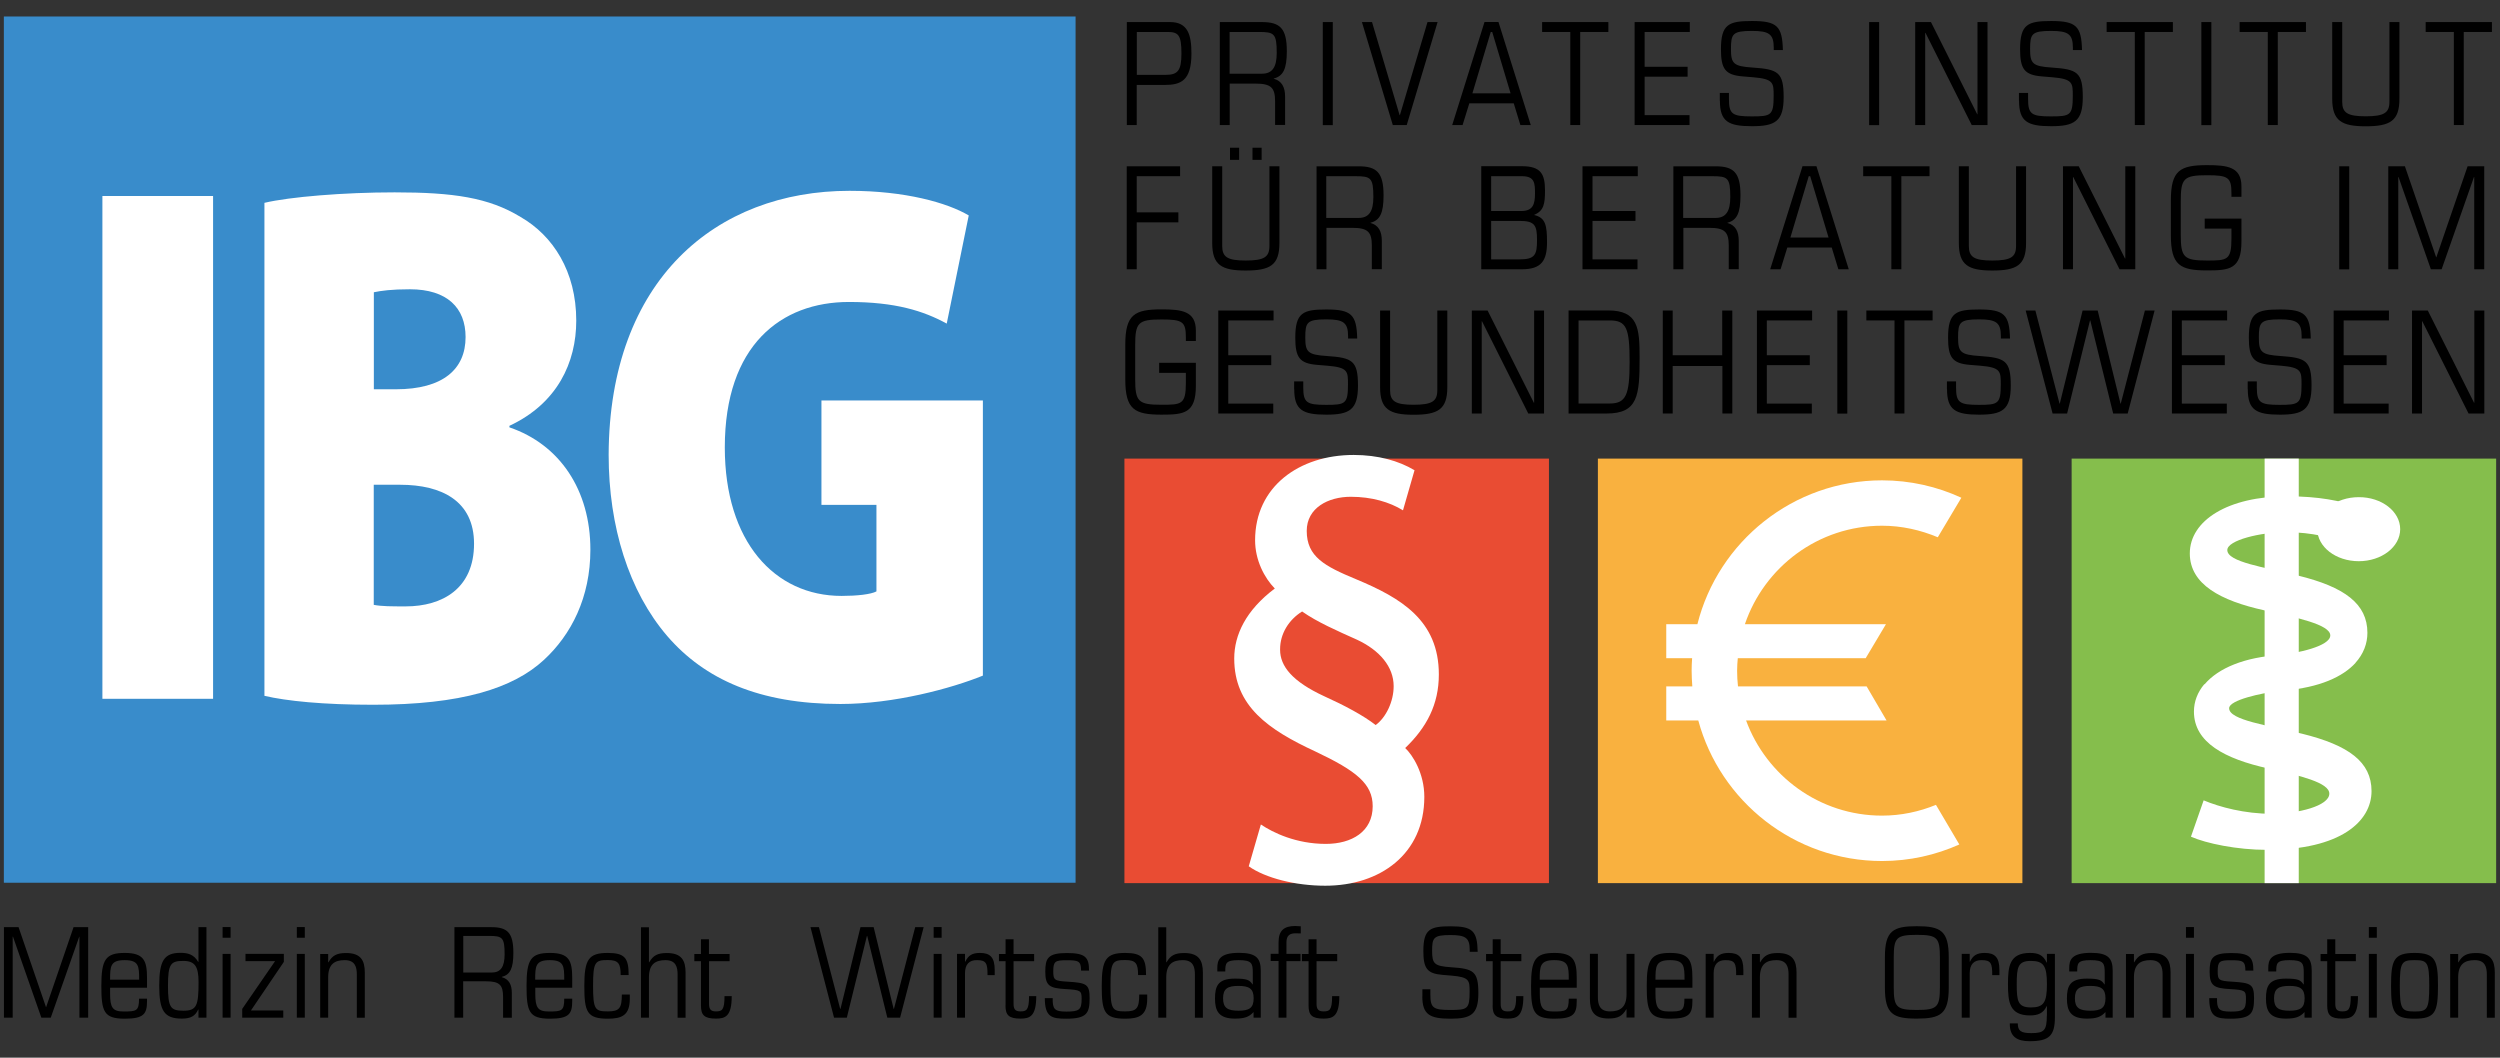
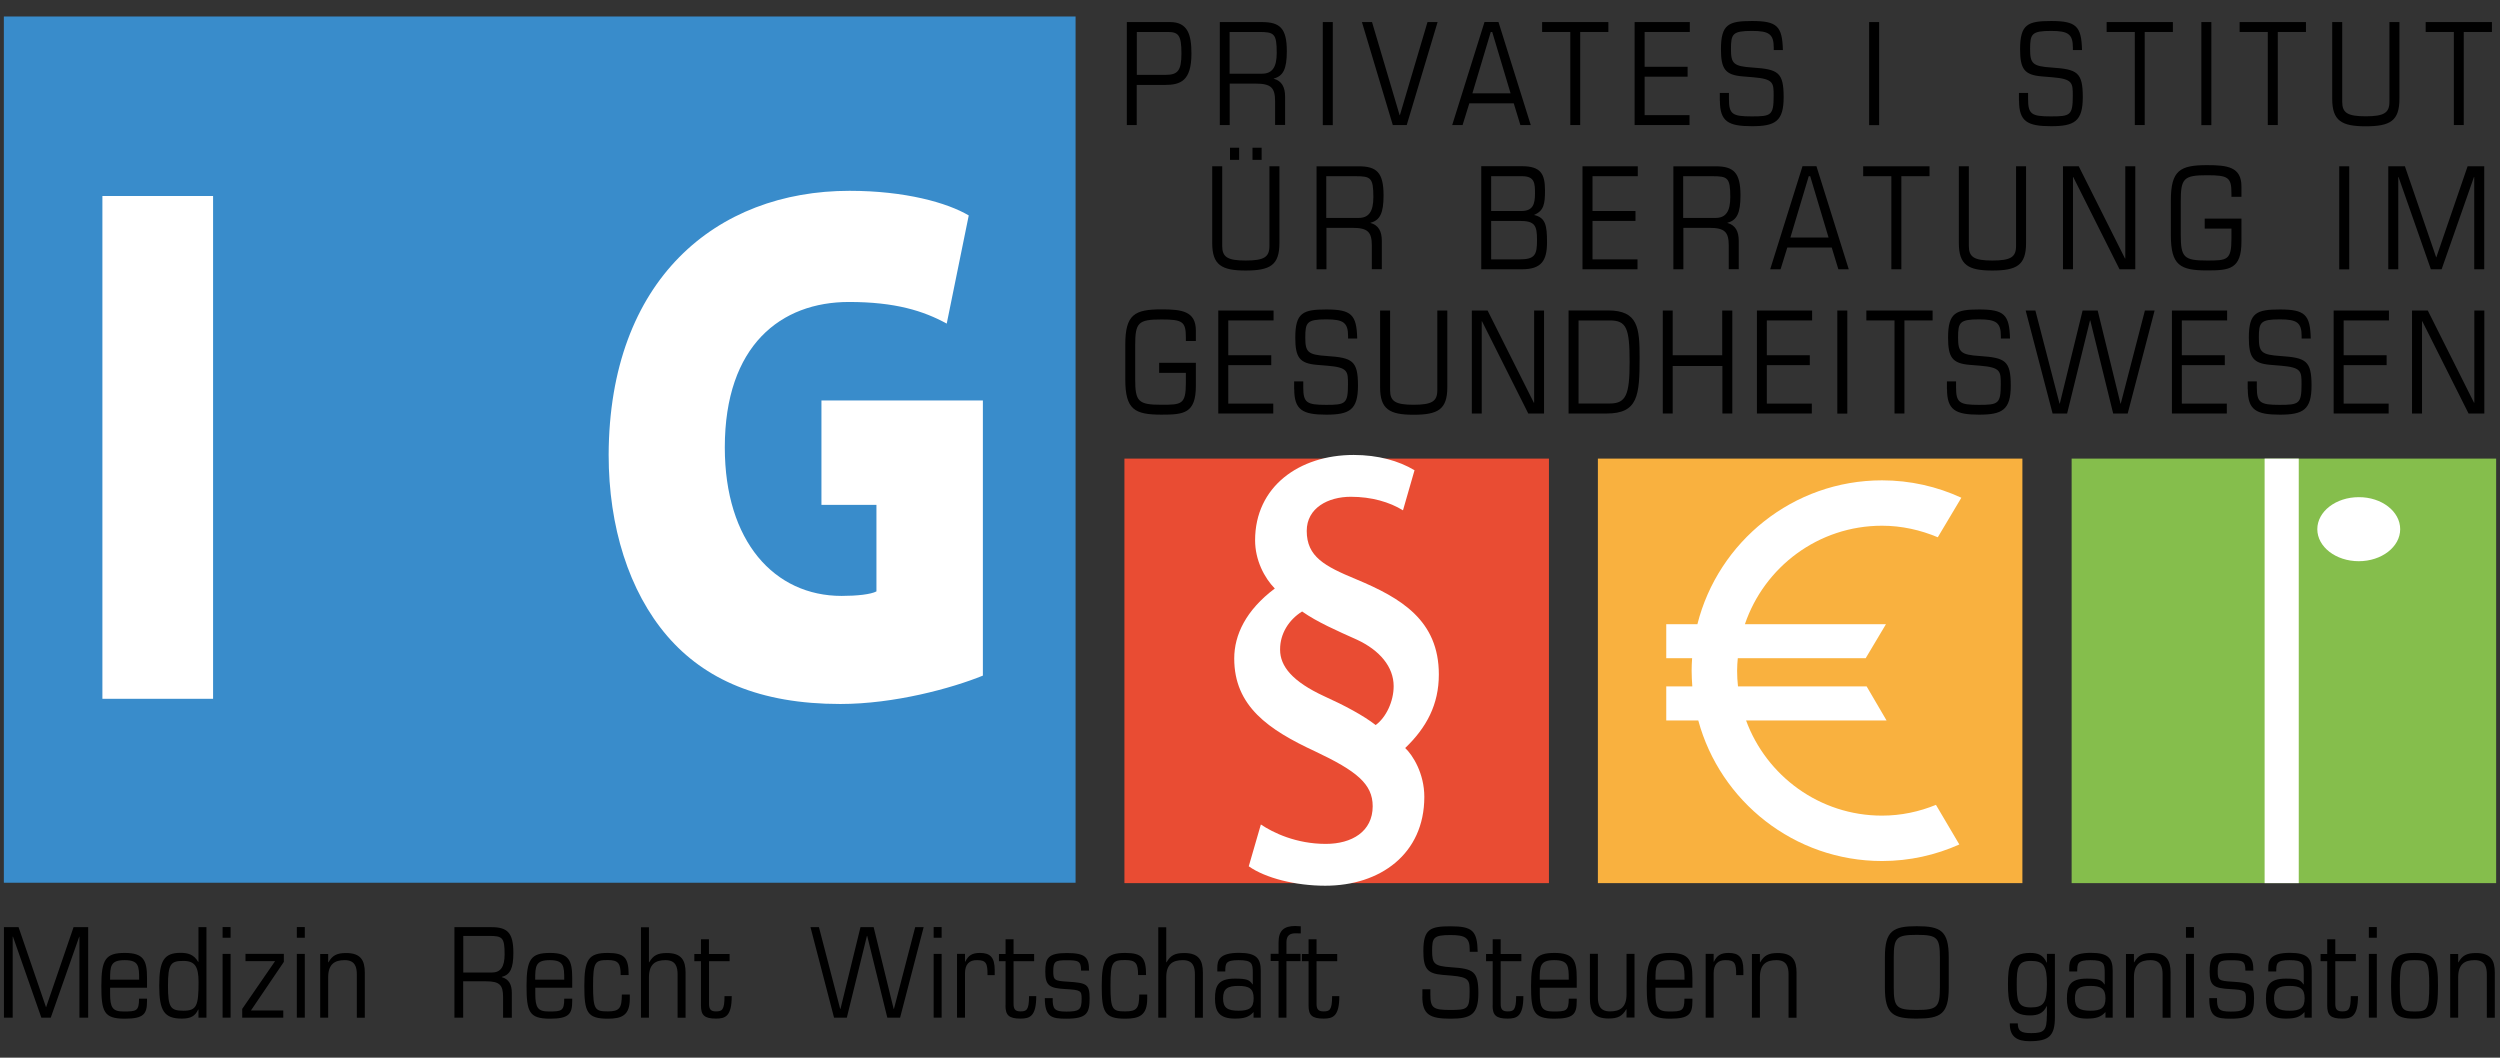
<svg xmlns="http://www.w3.org/2000/svg" xmlns:xlink="http://www.w3.org/1999/xlink" width="260" height="110">
  <rect width="100%" height="100%" fill="#333333" stroke="none" />
  <style type="text/css">.st0{fill:#F9B13F;}
	.st1{fill:#85BE4C;}
	.st2{clip-path:url(#SVGID_2_);fill:#FFFFFF;}
	.st3{fill:#FFFFFF;}
	.st4{clip-path:url(#SVGID_4_);fill:#FFFFFF;}
	.st5{fill:#398CCB;}
	.st6{clip-path:url(#SVGID_6_);fill:#FFFFFF;}
	.st7{fill:#E94C33;}
	.st8{clip-path:url(#SVGID_8_);fill:#FFFFFF;}</style>
  <g>
    <g id="svg_107">
      <rect id="svg_1" height="44.15" width="44.15" class="st0" y="47.695" x="166.18" />
      <rect id="svg_2" height="44.15" width="44.15" class="st1" y="47.695" x="215.45" />
      <g id="svg_3">
        <defs transform="translate(0,-0) translate(0,0.715) translate(-0.6,0) translate(0,1) translate(1,0) translate(0,-17.35) translate(-12.13,0) translate(12.13,0) translate(-12.13,0) translate(0.76,0) ">
-           <rect height="141.73" width="283.46" id="SVGID_1_" />
-         </defs>
+           </defs>
        <clipPath transform="translate(0,-0) translate(0,0.715) translate(-0.6,0) translate(0,1) translate(1,0) translate(0,-17.35) translate(-12.13,0) translate(12.13,0) translate(-12.13,0) translate(0.76,0) " id="SVGID_2_">
          <use id="svg_4" xlink:href="#SVGID_1_" />
        </clipPath>
        <path id="svg_5" d="m244.96,68.945c0.85,-0.94 1.25,-2.02 1.25,-3.13c0,-3.02 -2.37,-4.77 -7.23,-5.96c-3.5,-0.87 -7.34,-1.4 -7.34,-2.65c0,-1.02 3.46,-1.86 6.1,-1.86c2.82,0 4.89,0.64 5.99,1.02l1.43,-3.67c-1.73,-0.61 -3.99,-1.08 -7.3,-1.08c-6.17,0 -10.12,2.53 -10.12,5.94c0,3.23 3.24,4.92 7.71,5.91c3.35,0.75 6.9,1.48 6.9,2.62c0,1.12 -3.44,1.88 -5.55,2.05l0.31,-0.01c-3.66,0.21 -6.41,1.36 -7.83,3.04c-0.01,0 -0.02,0 -0.03,-0.01c-0.7,0.83 -1.08,1.8 -1.08,2.85c0,3.23 3.24,4.92 7.71,5.91c3.35,0.75 6.37,1.48 6.37,2.62c0,1.28 -3.25,2.1 -5.99,2.1c-2.82,0 -5.42,-0.7 -7.08,-1.4l-1.32,3.78c1.58,0.7 4.78,1.37 7.9,1.37c7.68,0 10.88,-2.97 10.88,-6.11c0,-3.03 -2.37,-4.77 -7.23,-5.97c-3.5,-0.87 -7.58,-1.4 -7.58,-2.65c0,-0.85 3.34,-1.57 5.15,-1.79c0.04,0 0.09,0 0.13,-0.01c0.14,-0.01 0.29,-0.03 0.45,-0.04c3.7,-0.32 6.1,-1.43 7.42,-2.88" class="st2" />
      </g>
      <rect id="svg_6" height="44.15" width="3.55" class="st3" y="47.695" x="235.52" />
      <g id="svg_7">
        <defs transform="translate(0,-0) translate(0,0.715) translate(-0.6,0) translate(0,1) translate(1,0) translate(0,-17.35) translate(-12.13,0) translate(12.13,0) translate(-12.13,0) translate(0.76,0) ">
          <rect height="141.73" width="283.46" id="SVGID_3_" />
        </defs>
        <clipPath transform="translate(0,-0) translate(0,0.715) translate(-0.6,0) translate(0,1) translate(1,0) translate(0,-17.35) translate(-12.13,0) translate(12.13,0) translate(-12.13,0) translate(0.76,0) " id="SVGID_4_">
          <use id="svg_8" xlink:href="#SVGID_3_" />
        </clipPath>
        <path id="svg_9" d="m249.62,55.035c0,1.84 -1.93,3.33 -4.31,3.33c-2.38,0 -4.31,-1.49 -4.31,-3.33c0,-1.84 1.93,-3.33 4.31,-3.33c2.38,-0.01 4.31,1.48 4.31,3.33" class="st4" />
      </g>
      <rect id="svg_10" height="90.09" width="111.46" class="st5" y="1.715" x="0.4" />
      <g id="svg_11">
        <defs transform="translate(0,-0) translate(0,0.715) translate(-0.6,0) translate(0,1) translate(1,0) translate(0,-17.35) translate(-12.13,0) translate(12.13,0) translate(-12.13,0) translate(0.76,0) ">
          <rect height="141.73" width="283.46" id="SVGID_5_" />
        </defs>
        <clipPath transform="translate(0,-0) translate(0,0.715) translate(-0.6,0) translate(0,1) translate(1,0) translate(0,-17.35) translate(-12.13,0) translate(12.13,0) translate(-12.13,0) translate(0.76,0) " id="SVGID_6_">
          <use id="svg_12" xlink:href="#SVGID_5_" />
        </clipPath>
        <path id="svg_13" d="m201.34,83.705c-1.74,0.71 -3.62,1.12 -5.61,1.12c-6.49,0 -12.02,-4.13 -14.14,-9.9l14.61,0c-0.85,-1.45 -1.55,-2.66 -2.07,-3.54l-13.38,0c-0.06,-0.54 -0.09,-1.08 -0.09,-1.64c0,-0.43 0.03,-0.86 0.07,-1.29l13.3,0l2.11,-3.54l-14.67,0c2.02,-5.95 7.64,-10.24 14.26,-10.24c2.06,0 4.01,0.45 5.8,1.2l2.45,-4.11c-2.51,-1.16 -5.31,-1.81 -8.25,-1.81c-9.25,0 -17.04,6.38 -19.2,14.96l-3.24,0l0,3.54l2.69,0c-0.03,0.43 -0.05,0.86 -0.05,1.29c0,0.55 0.03,1.1 0.07,1.64l-2.71,0l0,3.54l3.33,0c2.28,8.41 9.98,14.62 19.11,14.62c2.86,0 5.58,-0.62 8.04,-1.72c-0.83,-1.39 -1.64,-2.77 -2.43,-4.12" class="st6" />
      </g>
      <rect id="svg_14" height="44.15" width="44.15" class="st7" y="47.695" x="116.94" />
      <g id="svg_15">
        <defs transform="translate(0,-0) translate(0,0.715) translate(-0.6,0) translate(0,1) translate(1,0) translate(0,-17.35) translate(-12.13,0) translate(12.13,0) translate(-12.13,0) translate(0.76,0) ">
          <rect height="141.73" width="283.46" id="SVGID_7_" />
        </defs>
        <clipPath transform="translate(0,-0) translate(0,0.715) translate(-0.6,0) translate(0,1) translate(1,0) translate(0,-17.35) translate(-12.13,0) translate(12.13,0) translate(-12.13,0) translate(0.76,0) " id="SVGID_8_">
          <use id="svg_16" xlink:href="#SVGID_7_" />
        </clipPath>
        <path id="svg_17" d="m133.13,67.575c0,1.71 1.27,3.3 4.58,4.83c2.17,0.98 4.1,2.02 5.36,3c1.08,-0.79 1.87,-2.45 1.87,-4.04c0,-2.02 -1.45,-3.73 -3.8,-4.83c-2.05,-0.92 -4.16,-1.84 -5.72,-2.94c-1.39,0.86 -2.29,2.32 -2.29,3.92l0,0.06zm12.78,-14.5c-1.39,-0.86 -3.26,-1.41 -5.43,-1.41c-2.35,0 -4.58,1.16 -4.58,3.55c0,2.69 1.87,3.67 5.12,5.02c4.7,1.96 8.62,4.28 8.62,9.91c0,3.12 -1.27,5.51 -3.5,7.65c0.78,0.73 1.99,2.63 1.99,5.08c0,5.93 -4.58,9.24 -10.31,9.24c-3.07,0 -6.21,-0.79 -7.95,-2.02l1.26,-4.35c1.27,0.86 3.68,2.02 6.75,2.02c2.71,0 4.88,-1.28 4.88,-3.92c0,-2.32 -1.69,-3.67 -5.96,-5.69c-4.88,-2.26 -8.44,-4.71 -8.44,-9.67c0,-2.45 1.21,-5.02 4.22,-7.28c-1.08,-1.1 -2.05,-2.94 -2.05,-5.02c0,-5.57 4.58,-8.87 10.25,-8.87c2.53,0 4.7,0.61 6.33,1.59l-1.2,4.17z" class="st8" />
      </g>
      <polygon id="svg_18" points="0.41,105.835 1.32,105.835 1.32,97.415 1.35,97.415 4.3,105.835 5.28,105.835 8.24,97.415 8.26,97.415 8.26,105.835 9.17,105.835 9.17,96.425 7.65,96.425 4.8,104.735 4.78,104.735 1.93,96.425 0.41,96.425 " />
      <path id="svg_19" d="m15.29,102.715l0,-1c0,-1.81 -0.33,-2.61 -2.31,-2.61c-2,0 -2.44,0.68 -2.44,3.42c0,2.69 0.26,3.42 2.44,3.42c1.99,0 2.31,-0.51 2.31,-1.83l0,-0.25l-0.83,0c0,1.3 -0.29,1.33 -1.62,1.33c-1.14,0 -1.39,-0.42 -1.39,-1.86l0,-0.61l3.84,0l0,-0.01zm-3.84,-0.83c0,-1.4 0.03,-2.03 1.51,-2.03s1.51,0.62 1.51,2.03l-3.02,0z" />
      <path id="svg_20" d="m20.64,105.835l0.83,0l0,-9.41l-0.83,0l0,3.61l-0.03,0c-0.45,-0.78 -1.08,-0.94 -1.83,-0.94c-1.72,0 -2.22,0.82 -2.22,3.42s0.51,3.42 2.35,3.42c0.94,0 1.39,-0.27 1.7,-0.94l0.03,0l0,0.84zm-3.17,-3.31c0,-2.29 0.29,-2.59 1.59,-2.59c1.2,0 1.59,0.57 1.59,2.2c0,2.48 -0.2,2.98 -1.59,2.98c-1.31,-0.01 -1.59,-0.31 -1.59,-2.59z" />
      <path id="svg_21" d="m23.15,97.525l0.83,0l0,-1.11l-0.83,0l0,1.11zm0,8.31l0.83,0l0,-6.63l-0.83,0l0,6.63z" />
      <polygon id="svg_22" points="25.19,105.835 29.46,105.835 29.46,105.085 26.1,105.085 29.52,100.035 29.52,99.205 25.53,99.205 25.53,99.955 28.61,99.955 25.19,104.925 " />
      <path id="svg_23" d="m30.87,97.525l0.83,0l0,-1.11l-0.83,0l0,1.11zm0,8.31l0.83,0l0,-6.63l-0.83,0l0,6.63z" />
      <path id="svg_24" d="m33.3,105.835l0.83,0l0,-4.19c0,-1.4 0.7,-1.79 1.72,-1.79c1.09,0 1.26,0.73 1.26,1.5l0,4.49l0.83,0l0,-4.68c0,-1.29 -0.42,-2.05 -1.95,-2.05c-0.96,0 -1.42,0.25 -1.83,0.96l-0.03,0l0,-0.86l-0.83,0l0,6.62z" />
      <path id="svg_25" d="m48.17,97.335l2.67,0c1.4,0 1.64,0.14 1.64,1.91c0,1.3 -0.4,1.9 -1.35,1.9l-2.95,0l0,-3.81l-0.01,0zm-0.91,8.5l0.91,0l0,-3.78l2.37,0c1.43,0 1.78,0.39 1.78,1.64l0,2.15l0.91,0l0,-2.57c0,-0.88 -0.3,-1.44 -1.04,-1.65l0,-0.03c0.86,-0.22 1.2,-0.87 1.2,-2.5c0,-2.09 -0.62,-2.67 -2.28,-2.67l-3.85,0l0,9.41z" />
      <path id="svg_26" d="m59.51,102.715l0,-1c0,-1.81 -0.33,-2.61 -2.31,-2.61c-2,0 -2.44,0.68 -2.44,3.42c0,2.69 0.26,3.42 2.44,3.42c1.99,0 2.31,-0.51 2.31,-1.83l0,-0.25l-0.83,0c0,1.3 -0.29,1.33 -1.62,1.33c-1.14,0 -1.39,-0.42 -1.39,-1.86l0,-0.61l3.84,0l0,-0.01zm-3.85,-0.83c0,-1.4 0.03,-2.03 1.51,-2.03c1.48,0 1.51,0.62 1.51,2.03l-3.02,0z" />
      <path id="svg_27" d="m65.38,101.415c0,-1.76 -0.38,-2.31 -2.17,-2.31c-2,0 -2.44,0.68 -2.44,3.42c0,2.69 0.26,3.42 2.44,3.42c1.48,0 2.29,-0.36 2.29,-2.08l0,-0.43l-0.83,0c0,1.43 -0.26,1.75 -1.46,1.75c-1.33,0 -1.53,-0.19 -1.53,-2.67s0.21,-2.67 1.53,-2.67c1.1,0 1.34,0.35 1.34,1.56l0.83,0l0,0.01z" />
      <path id="svg_28" d="m66.66,105.835l0.83,0l0,-4.19c0,-1.4 0.7,-1.79 1.72,-1.79c1.09,0 1.26,0.73 1.26,1.5l0,4.49l0.83,0l0,-4.68c0,-1.29 -0.42,-2.05 -1.95,-2.05c-0.96,0 -1.42,0.25 -1.83,0.96l-0.03,0l0,-3.64l-0.83,0l0,9.4z" />
      <path id="svg_29" d="m72.9,104.575c0,0.99 0.34,1.36 1.56,1.36c0.96,0 1.64,-0.22 1.64,-2.34l-0.75,0c0,1.47 -0.27,1.59 -0.9,1.59c-0.55,0 -0.71,-0.25 -0.71,-0.79l0,-4.43l2.14,0l0,-0.75l-2.15,0l0,-1.53l-0.83,0l0,1.53l-0.69,0l0,0.75l0.69,0l0,4.61z" />
      <polygon id="svg_30" points="92.28,105.835 93.61,105.835 96.06,96.425 95.18,96.425 92.97,104.925 92.94,104.925 90.86,96.425 89.49,96.425 87.41,104.925 87.38,104.925 85.17,96.425 84.29,96.425 86.74,105.835 88.07,105.835 90.16,97.335 90.19,97.335 " />
      <path id="svg_31" d="m97.1,97.525l0.83,0l0,-1.11l-0.83,0l0,1.11zm0,8.31l0.83,0l0,-6.63l-0.83,0l0,6.63z" />
      <path id="svg_32" d="m99.53,105.835l0.83,0l0,-4.62c0,-0.91 0.43,-1.38 1.26,-1.36c0.95,0 1.09,0.34 1.08,1.56l0.75,0l0,-0.53c0,-1.33 -0.48,-1.78 -1.53,-1.78c-0.83,0 -1.22,0.27 -1.53,0.91l-0.03,0l0,-0.81l-0.83,0l0,6.63z" />
      <path id="svg_33" d="m104.57,104.575c0,0.99 0.34,1.36 1.56,1.36c0.96,0 1.64,-0.22 1.64,-2.34l-0.75,0c0,1.47 -0.27,1.59 -0.9,1.59c-0.55,0 -0.71,-0.25 -0.71,-0.79l0,-4.43l2.14,0l0,-0.75l-2.14,0l0,-1.53l-0.83,0l0,1.53l-0.69,0l0,0.75l0.69,0l0,4.61l-0.01,0z" />
      <path id="svg_34" d="m108.66,103.785c0,1.98 0.7,2.16 2.22,2.16c2.14,0 2.44,-0.56 2.44,-2.12c0,-1.46 -0.3,-1.61 -2.26,-1.73c-1.4,-0.08 -1.52,-0.16 -1.52,-1.09c0,-1.03 0.21,-1.14 1.37,-1.14c1.25,0 1.52,0.07 1.52,1.08l0.83,0c0,-1.39 -0.38,-1.83 -2.31,-1.83c-1.98,0 -2.24,0.55 -2.24,1.94c0,1.47 0.45,1.72 2.12,1.81c1.57,0.09 1.66,0.16 1.66,1.03c0,1.12 -0.25,1.31 -1.59,1.31c-1.24,0 -1.44,-0.26 -1.42,-1.4l-0.82,0l0,-0.02z" />
      <path id="svg_35" d="m119.19,101.415c0,-1.76 -0.38,-2.31 -2.17,-2.31c-2,0 -2.44,0.68 -2.44,3.42c0,2.69 0.26,3.42 2.44,3.42c1.48,0 2.29,-0.36 2.29,-2.08l0,-0.43l-0.83,0c0,1.43 -0.26,1.75 -1.46,1.75c-1.33,0 -1.53,-0.19 -1.53,-2.67s0.21,-2.67 1.53,-2.67c1.11,0 1.34,0.35 1.34,1.56l0.83,0l0,0.01z" />
      <path id="svg_36" d="m120.46,105.835l0.83,0l0,-4.19c0,-1.4 0.7,-1.79 1.72,-1.79c1.09,0 1.26,0.73 1.26,1.5l0,4.49l0.83,0l0,-4.68c0,-1.29 -0.42,-2.05 -1.95,-2.05c-0.96,0 -1.42,0.25 -1.83,0.96l-0.03,0l0,-3.64l-0.83,0l0,9.4z" />
      <path id="svg_37" d="m127.2,103.825c0,-1.01 0.48,-1.29 1.59,-1.29c1.11,0 1.59,0.27 1.59,1.29s-0.48,1.29 -1.59,1.29c-1.11,-0.01 -1.59,-0.28 -1.59,-1.29zm3.17,2.01l0.75,0l0,-4.85c0,-1.29 -0.42,-1.89 -2.26,-1.89c-2.07,0 -2.26,0.78 -2.26,1.59l0,0.35l0.83,0c0,-0.85 0.03,-1.18 1.39,-1.18c1.38,0 1.47,0.34 1.47,1.31l0,1.21l-0.03,0c-0.3,-0.46 -0.57,-0.6 -1.83,-0.6c-1.77,0 -2.07,0.78 -2.07,2.08c0,1.27 0.38,2.08 2.07,2.08c0.98,0 1.46,-0.16 1.94,-0.68l0,0.58z" />
      <path id="svg_38" d="m132.96,105.835l0.83,0l0,-5.88l1.46,0l0,-0.75l-1.46,0l0,-1.2c0,-0.75 0.39,-0.94 0.94,-0.94c0.18,0 0.36,0 0.55,0.01l0,-0.74c-0.19,-0.01 -0.39,-0.03 -0.58,-0.03c-1.16,0 -1.73,0.47 -1.73,1.69l0,1.2l-0.82,0l0,0.75l0.82,0l0,5.89l-0.01,0z" />
      <path id="svg_39" d="m136.09,104.575c0,0.99 0.34,1.36 1.56,1.36c0.96,0 1.64,-0.22 1.64,-2.34l-0.75,0c0,1.47 -0.27,1.59 -0.9,1.59c-0.55,0 -0.72,-0.25 -0.72,-0.79l0,-4.43l2.15,0l0,-0.75l-2.15,0l0,-1.53l-0.83,0l0,1.53l-0.69,0l0,0.75l0.69,0l0,4.61z" />
      <path id="svg_40" d="m147.92,103.615c0,1.9 0.77,2.33 2.93,2.33c2.12,0 2.9,-0.43 2.9,-2.65c0,-2.29 -0.51,-2.55 -2.83,-2.7c-1.74,-0.12 -1.98,-0.35 -1.98,-1.69c0,-1.39 0.14,-1.66 1.92,-1.66c1.56,0 1.99,0.3 1.99,1.53l0,0.21l0.83,0c-0.05,-2.18 -0.53,-2.65 -2.82,-2.65c-2.13,0 -2.83,0.29 -2.83,2.57c0,1.79 0.38,2.35 1.98,2.48l0.96,0.08c1.87,0.16 1.87,0.51 1.87,1.7c0,1.78 -0.23,1.87 -2,1.87s-2.08,-0.19 -2.08,-1.6l0,-0.55l-0.83,0l0,0.73l-0.01,0z" />
      <path id="svg_41" d="m155.23,104.575c0,0.99 0.34,1.36 1.56,1.36c0.96,0 1.64,-0.22 1.64,-2.34l-0.75,0c0,1.47 -0.27,1.59 -0.9,1.59c-0.55,0 -0.71,-0.25 -0.71,-0.79l0,-4.43l2.15,0l0,-0.75l-2.15,0l0,-1.53l-0.83,0l0,1.53l-0.69,0l0,0.75l0.69,0l0,4.61l-0.01,0z" />
      <path id="svg_42" d="m163.98,102.715l0,-1c0,-1.81 -0.32,-2.61 -2.31,-2.61c-2,0 -2.44,0.68 -2.44,3.42c0,2.69 0.26,3.42 2.44,3.42c1.99,0 2.31,-0.51 2.31,-1.83l0,-0.25l-0.83,0c0,1.3 -0.29,1.33 -1.62,1.33c-1.14,0 -1.39,-0.42 -1.39,-1.86l0,-0.61l3.84,0l0,-0.01zm-3.85,-0.83c0,-1.4 0.03,-2.03 1.51,-2.03c1.48,0 1.51,0.62 1.51,2.03l-3.02,0z" />
      <path id="svg_43" d="m169.99,99.205l-0.83,0l0,4.19c0,1.4 -0.7,1.79 -1.72,1.79c-1.09,0 -1.26,-0.73 -1.26,-1.5l0,-4.49l-0.83,0l0,4.68c0,1.29 0.42,2.05 1.95,2.05c0.96,0 1.42,-0.25 1.83,-0.96l0.03,0l0,0.86l0.83,0l0,-6.62z" />
      <path id="svg_44" d="m176.01,102.715l0,-1c0,-1.81 -0.32,-2.61 -2.31,-2.61c-2,0 -2.44,0.68 -2.44,3.42c0,2.69 0.26,3.42 2.44,3.42c1.99,0 2.31,-0.51 2.31,-1.83l0,-0.25l-0.83,0c0,1.3 -0.29,1.33 -1.62,1.33c-1.14,0 -1.39,-0.42 -1.39,-1.86l0,-0.61l3.84,0l0,-0.01zm-3.84,-0.83c0,-1.4 0.03,-2.03 1.51,-2.03s1.51,0.62 1.51,2.03l-3.02,0z" />
      <path id="svg_45" d="m177.39,105.835l0.83,0l0,-4.62c0,-0.91 0.43,-1.38 1.26,-1.36c0.95,0 1.09,0.34 1.08,1.56l0.75,0l0,-0.53c0,-1.33 -0.48,-1.78 -1.53,-1.78c-0.83,0 -1.22,0.27 -1.53,0.91l-0.03,0l0,-0.81l-0.83,0l0,6.63z" />
      <path id="svg_46" d="m182.2,105.835l0.83,0l0,-4.19c0,-1.4 0.7,-1.79 1.72,-1.79c1.09,0 1.26,0.73 1.26,1.5l0,4.49l0.83,0l0,-4.68c0,-1.29 -0.42,-2.05 -1.95,-2.05c-0.96,0 -1.42,0.25 -1.83,0.96l-0.03,0l0,-0.86l-0.83,0l0,6.62z" />
      <path id="svg_47" d="m196.03,102.715c0,2.76 0.85,3.22 3.32,3.22s3.32,-0.47 3.32,-3.22l0,-3.17c0,-2.76 -0.85,-3.22 -3.32,-3.22s-3.32,0.47 -3.32,3.22l0,3.17zm5.72,-0.05c0,2.08 -0.27,2.37 -2.4,2.37c-2.13,0 -2.4,-0.29 -2.4,-2.37l0,-3.07c0,-2.08 0.27,-2.37 2.4,-2.37c2.13,0 2.4,0.29 2.4,2.37l0,3.07z" />
-       <path id="svg_48" d="m204.02,105.835l0.83,0l0,-4.62c0,-0.91 0.43,-1.38 1.26,-1.36c0.95,0 1.09,0.34 1.08,1.56l0.75,0l0,-0.53c0,-1.33 -0.48,-1.78 -1.53,-1.78c-0.83,0 -1.22,0.27 -1.53,0.91l-0.03,0l0,-0.81l-0.83,0l0,6.63z" />
      <path id="svg_49" d="m212.87,105.615c0,1.55 -0.27,1.83 -1.62,1.83c-1.07,0 -1.4,-0.23 -1.4,-1.01l-0.83,0c-0.03,1.39 0.77,1.85 2.05,1.85c2.03,0 2.64,-0.55 2.64,-2.51l0,-6.57l-0.83,0l0,0.9l-0.03,0c-0.36,-0.79 -0.88,-1 -1.73,-1c-2.15,0 -2.29,1.42 -2.29,3.25s0.14,3.25 2.29,3.25c0.81,0 1.39,-0.22 1.73,-0.96l0.03,0l0,0.97l-0.01,0zm-3.13,-3.26c0,-1.75 0.12,-2.42 1.46,-2.42c1.35,0 1.68,0.53 1.68,2.42s-0.32,2.42 -1.68,2.42c-1.35,-0.01 -1.46,-0.67 -1.46,-2.42z" />
      <path id="svg_50" d="m215.79,103.825c0,-1.01 0.48,-1.29 1.59,-1.29c1.11,0 1.59,0.27 1.59,1.29s-0.48,1.29 -1.59,1.29c-1.11,-0.01 -1.59,-0.28 -1.59,-1.29zm3.18,2.01l0.75,0l0,-4.85c0,-1.29 -0.42,-1.89 -2.26,-1.89c-2.07,0 -2.26,0.78 -2.26,1.59l0,0.35l0.83,0c0,-0.85 0.03,-1.18 1.39,-1.18c1.38,0 1.47,0.34 1.47,1.31l0,1.21l-0.03,0c-0.3,-0.46 -0.57,-0.6 -1.83,-0.6c-1.77,0 -2.07,0.78 -2.07,2.08c0,1.27 0.38,2.08 2.07,2.08c0.98,0 1.46,-0.16 1.94,-0.68l0,0.58z" />
      <path id="svg_51" d="m221.1,105.835l0.83,0l0,-4.19c0,-1.4 0.7,-1.79 1.72,-1.79c1.09,0 1.26,0.73 1.26,1.5l0,4.49l0.83,0l0,-4.68c0,-1.29 -0.42,-2.05 -1.95,-2.05c-0.96,0 -1.42,0.25 -1.83,0.96l-0.03,0l0,-0.86l-0.83,0l0,6.62z" />
      <path id="svg_52" d="m227.34,97.525l0.83,0l0,-1.11l-0.83,0l0,1.11zm0,8.31l0.83,0l0,-6.63l-0.83,0l0,6.63z" />
      <path id="svg_53" d="m229.76,103.785c0,1.98 0.7,2.16 2.22,2.16c2.15,0 2.44,-0.56 2.44,-2.12c0,-1.46 -0.3,-1.61 -2.26,-1.73c-1.4,-0.08 -1.52,-0.16 -1.52,-1.09c0,-1.03 0.21,-1.14 1.36,-1.14c1.25,0 1.52,0.07 1.52,1.08l0.83,0c0,-1.39 -0.38,-1.83 -2.31,-1.83c-1.98,0 -2.24,0.55 -2.24,1.94c0,1.47 0.46,1.72 2.12,1.81c1.57,0.09 1.66,0.16 1.66,1.03c0,1.12 -0.25,1.31 -1.59,1.31c-1.24,0 -1.44,-0.26 -1.42,-1.4l-0.81,0l0,-0.02z" />
      <path id="svg_54" d="m236.5,103.825c0,-1.01 0.48,-1.29 1.59,-1.29c1.11,0 1.59,0.27 1.59,1.29s-0.48,1.29 -1.59,1.29c-1.11,-0.01 -1.59,-0.28 -1.59,-1.29zm3.17,2.01l0.75,0l0,-4.85c0,-1.29 -0.42,-1.89 -2.26,-1.89c-2.07,0 -2.26,0.78 -2.26,1.59l0,0.35l0.83,0c0,-0.85 0.03,-1.18 1.39,-1.18c1.38,0 1.47,0.34 1.47,1.31l0,1.21l-0.03,0c-0.3,-0.46 -0.57,-0.6 -1.83,-0.6c-1.77,0 -2.07,0.78 -2.07,2.08c0,1.27 0.38,2.08 2.07,2.08c0.98,0 1.46,-0.16 1.94,-0.68l0,0.58z" />
      <path id="svg_55" d="m242.03,104.575c0,0.99 0.34,1.36 1.56,1.36c0.96,0 1.64,-0.22 1.64,-2.34l-0.75,0c0,1.47 -0.27,1.59 -0.9,1.59c-0.55,0 -0.71,-0.25 -0.71,-0.79l0,-4.43l2.14,0l0,-0.75l-2.14,0l0,-1.53l-0.84,0l0,1.53l-0.69,0l0,0.75l0.69,0l0,4.61z" />
      <path id="svg_56" d="m246.36,97.525l0.83,0l0,-1.11l-0.83,0l0,1.11zm0,8.31l0.83,0l0,-6.63l-0.83,0l0,6.63z" />
      <path id="svg_57" d="m248.67,102.525c0,2.74 0.29,3.42 2.44,3.42c2.16,0 2.44,-0.68 2.44,-3.42c0,-2.64 -0.26,-3.42 -2.44,-3.42c-2.18,0 -2.44,0.78 -2.44,3.42zm0.91,0c0,-2.47 0.21,-2.67 1.53,-2.67c1.33,0 1.53,0.19 1.53,2.67s-0.21,2.67 -1.53,2.67c-1.32,-0.01 -1.53,-0.2 -1.53,-2.67z" />
      <path id="svg_58" d="m254.82,105.835l0.83,0l0,-4.19c0,-1.4 0.7,-1.79 1.72,-1.79c1.09,0 1.26,0.73 1.26,1.5l0,4.49l0.83,0l0,-4.68c0,-1.29 -0.42,-2.05 -1.95,-2.05c-0.96,0 -1.42,0.25 -1.83,0.96l-0.03,0l0,-0.86l-0.83,0l0,6.62z" />
      <path id="svg_59" d="m117.18,13.005l1.04,0l0,-4.17l2.89,0c1.67,0 2.8,-0.41 2.8,-3.27c0,-1.95 -0.38,-3.27 -2.22,-3.27l-4.5,0l0,10.71l-0.01,0zm1.04,-9.68l3.17,0c1.14,0 1.48,0.27 1.48,2.23c0,1.82 -0.4,2.23 -1.64,2.23l-3,0l0,-4.46l-0.01,0z" />
      <path id="svg_60" d="m127.89,3.325l3.03,0c1.6,0 1.86,0.16 1.86,2.18c0,1.48 -0.46,2.16 -1.54,2.16l-3.36,0l0,-4.34l0.01,0zm-1.04,9.68l1.04,0l0,-4.31l2.69,0c1.63,0 2.03,0.44 2.03,1.86l0,2.44l1.04,0l0,-2.93c0,-1.01 -0.34,-1.64 -1.18,-1.88l0,-0.02c0.98,-0.25 1.36,-0.99 1.36,-2.84c0,-2.38 -0.71,-3.03 -2.59,-3.03l-4.38,0l0,10.71l-0.01,0z" />
      <rect id="svg_61" height="10.72" width="1.04" y="2.295" x="137.57" />
      <polygon id="svg_62" points="144.85,13.005 146.3,13.005 149.51,2.295 148.46,2.295 145.59,11.975 145.56,11.975 142.69,2.295 141.64,2.295 " />
      <path id="svg_63" d="m158.12,13.005l1.08,0l-3.36,-10.72l-1.45,0l-3.36,10.72l1.08,0l0.7,-2.26l4.62,0l0.69,2.26zm-1.02,-3.3l-3.97,0l1.91,-6.38l0.15,0l1.91,6.38z" />
      <polygon id="svg_64" points="163.31,13.005 164.34,13.005 164.34,3.325 167.27,3.325 167.27,2.295 160.38,2.295 160.38,3.325 163.31,3.325 " />
      <polygon id="svg_65" points="170,13.005 175.71,13.005 175.71,11.975 171.04,11.975 171.04,7.975 175.51,7.975 175.51,6.945 171.04,6.945 171.04,3.325 175.74,3.325 175.74,2.295 170,2.295 " />
      <path id="svg_66" d="m178.87,10.475c0,2.16 0.87,2.65 3.33,2.65c2.41,0 3.3,-0.49 3.3,-3.02c0,-2.6 -0.58,-2.9 -3.23,-3.08c-1.98,-0.13 -2.25,-0.4 -2.25,-1.92c0,-1.58 0.16,-1.89 2.19,-1.89c1.78,0 2.26,0.34 2.26,1.75l0,0.24l0.95,0c-0.06,-2.49 -0.61,-3.02 -3.21,-3.02c-2.43,0 -3.23,0.33 -3.23,2.93c0,2.04 0.43,2.68 2.25,2.83l1.1,0.09c2.13,0.18 2.13,0.58 2.13,1.94c0,2.03 -0.27,2.13 -2.28,2.13s-2.37,-0.22 -2.37,-1.82l0,-0.62l-0.95,0l0,0.81l0.01,0z" />
      <rect id="svg_67" height="10.72" width="1.04" y="2.295" x="194.39" />
-       <polygon id="svg_68" points="199.18,13.005 200.22,13.005 200.22,3.415 200.25,3.415 205.06,13.005 206.7,13.005 206.7,2.295 205.66,2.295 205.66,11.885 205.63,11.885 200.82,2.295 199.18,2.295 " />
      <path id="svg_69" d="m209.98,10.475c0,2.16 0.87,2.65 3.33,2.65c2.41,0 3.3,-0.49 3.3,-3.02c0,-2.6 -0.58,-2.9 -3.23,-3.08c-1.98,-0.13 -2.25,-0.4 -2.25,-1.92c0,-1.58 0.16,-1.89 2.19,-1.89c1.78,0 2.26,0.34 2.26,1.75l0,0.24l0.95,0c-0.06,-2.49 -0.61,-3.02 -3.21,-3.02c-2.43,0 -3.23,0.33 -3.23,2.93c0,2.04 0.43,2.68 2.25,2.83l1.1,0.09c2.13,0.18 2.13,0.58 2.13,1.94c0,2.03 -0.27,2.13 -2.28,2.13s-2.37,-0.22 -2.37,-1.82l0,-0.62l-0.95,0l0,0.81l0.01,0z" />
      <polygon id="svg_70" points="222.02,13.005 223.05,13.005 223.05,3.325 225.98,3.325 225.98,2.295 219.09,2.295 219.09,3.325 222.02,3.325 " />
      <rect id="svg_71" height="10.72" width="1.04" y="2.295" x="228.94" />
      <polygon id="svg_72" points="235.85,13.005 236.89,13.005 236.89,3.325 239.82,3.325 239.82,2.295 232.92,2.295 232.92,3.325 235.85,3.325 " />
      <path id="svg_73" d="m242.55,10.275c0,2.29 0.98,2.86 3.48,2.86c2.55,0 3.51,-0.56 3.51,-2.86l0,-7.98l-1.04,0l0,8.29c0,1.15 -0.55,1.51 -2.47,1.51c-1.89,0 -2.44,-0.36 -2.44,-1.51l0,-8.29l-1.04,0l0,7.98z" />
      <polygon id="svg_74" points="255.2,13.005 256.23,13.005 256.23,3.325 259.16,3.325 259.16,2.295 252.27,2.295 252.27,3.325 255.2,3.325 " />
-       <polygon id="svg_75" points="117.18,28.005 118.22,28.005 118.22,23.125 122.55,23.125 122.55,22.085 118.22,22.085 118.22,18.325 122.73,18.325 122.73,17.295 117.18,17.295 " />
      <path id="svg_76" d="m130.26,16.625l0.95,0l0,-1.26l-0.95,0l0,1.26zm-2.34,0l0.95,0l0,-1.26l-0.95,0l0,1.26zm-1.85,8.65c0,2.29 0.98,2.86 3.48,2.86c2.55,0 3.51,-0.56 3.51,-2.86l0,-7.98l-1.04,0l0,8.29c0,1.15 -0.55,1.51 -2.47,1.51c-1.89,0 -2.44,-0.36 -2.44,-1.51l0,-8.29l-1.04,0l0,7.98z" />
      <path id="svg_77" d="m137.94,18.325l3.03,0c1.6,0 1.86,0.16 1.86,2.18c0,1.48 -0.46,2.16 -1.54,2.16l-3.36,0l0,-4.34l0.01,0zm-1.03,9.68l1.04,0l0,-4.31l2.69,0c1.63,0 2.03,0.44 2.03,1.86l0,2.44l1.04,0l0,-2.93c0,-1.01 -0.34,-1.64 -1.18,-1.88l0,-0.02c0.98,-0.25 1.36,-0.99 1.36,-2.84c0,-2.38 -0.71,-3.03 -2.59,-3.03l-4.38,0l0,10.71l-0.01,0z" />
      <path id="svg_78" d="m154.05,28.005l4.22,0c2.04,0 2.62,-0.89 2.62,-2.81c0,-1.75 -0.15,-2.55 -1.32,-2.83l0,-0.03c0.99,-0.41 1.11,-1.15 1.11,-2.5c0,-1.73 -0.41,-2.55 -2.41,-2.55l-4.22,0l0,10.72zm1.03,-9.68l3.21,0c1.32,0 1.35,0.73 1.35,1.81c0,1.1 -0.22,1.81 -1.41,1.81l-3.15,0l0,-3.62zm0,4.65l2.96,0c1.6,0 1.81,0.47 1.81,2c0,1.52 -0.21,2 -1.81,2l-2.96,0l0,-4z" />
      <polygon id="svg_79" points="164.58,28.005 170.3,28.005 170.3,26.975 165.62,26.975 165.62,22.975 170.09,22.975 170.09,21.945 165.62,21.945 165.62,18.325 170.33,18.325 170.33,17.295 164.58,17.295 " />
      <path id="svg_80" d="m175.06,18.325l3.03,0c1.6,0 1.86,0.16 1.86,2.18c0,1.48 -0.46,2.16 -1.54,2.16l-3.36,0l0,-4.34l0.01,0zm-1.03,9.68l1.04,0l0,-4.31l2.69,0c1.63,0 2.03,0.44 2.03,1.86l0,2.44l1.04,0l0,-2.93c0,-1.01 -0.34,-1.64 -1.18,-1.88l0,-0.02c0.98,-0.25 1.36,-0.99 1.36,-2.84c0,-2.38 -0.71,-3.03 -2.59,-3.03l-4.39,0l0,10.71z" />
      <path id="svg_81" d="m191.19,28.005l1.08,0l-3.36,-10.72l-1.45,0l-3.36,10.72l1.08,0l0.7,-2.26l4.62,0l0.69,2.26zm-1.02,-3.3l-3.97,0l1.91,-6.38l0.15,0l1.91,6.38z" />
      <polygon id="svg_82" points="196.7,28.005 197.74,28.005 197.74,18.325 200.67,18.325 200.67,17.295 193.77,17.295 193.77,18.325 196.7,18.325 " />
      <path id="svg_83" d="m203.72,25.275c0,2.29 0.98,2.86 3.48,2.86c2.55,0 3.51,-0.56 3.51,-2.86l0,-7.98l-1.04,0l0,8.29c0,1.15 -0.55,1.51 -2.47,1.51c-1.89,0 -2.44,-0.36 -2.44,-1.51l0,-8.29l-1.04,0l0,7.98z" />
      <polygon id="svg_84" points="214.55,28.005 215.59,28.005 215.59,18.415 215.62,18.415 220.43,28.005 222.07,28.005 222.07,17.295 221.03,17.295 221.03,26.885 221,26.885 216.19,17.295 214.55,17.295 " />
      <path id="svg_85" d="m229.29,23.775l2.78,0l0,1.07c0,2.23 -0.47,2.25 -2.53,2.25c-2.43,0 -2.74,-0.33 -2.74,-2.69l0,-3.49c0,-2.37 0.31,-2.69 2.74,-2.69c2.18,0 2.53,0.22 2.53,1.86l0,0.38l1.04,0l0,-1.08c0,-2.03 -1.47,-2.21 -3.57,-2.21c-2.81,0 -3.77,0.53 -3.77,3.67l0,3.61c0,3.14 0.96,3.67 3.77,3.67c2.31,0 3.57,-0.12 3.57,-2.99l0,-2.4l-3.82,0l0,1.04z" />
      <rect id="svg_86" height="10.72" width="1.04" y="17.295" x="243.28" />
      <polygon id="svg_87" points="248.38,28.005 249.42,28.005 249.42,18.415 249.45,18.415 252.81,28.005 253.93,28.005 257.29,18.415 257.32,18.415 257.32,28.005 258.36,28.005 258.36,17.295 256.63,17.295 253.38,26.755 253.36,26.755 250.11,17.295 248.38,17.295 " />
      <path id="svg_88" d="m120.55,38.775l2.78,0l0,1.07c0,2.23 -0.47,2.25 -2.53,2.25c-2.43,0 -2.74,-0.33 -2.74,-2.69l0,-3.49c0,-2.37 0.31,-2.69 2.74,-2.69c2.18,0 2.53,0.22 2.53,1.86l0,0.38l1.04,0l0,-1.08c0,-2.03 -1.47,-2.21 -3.57,-2.21c-2.81,0 -3.77,0.53 -3.77,3.67l0,3.61c0,3.14 0.96,3.67 3.77,3.67c2.31,0 3.57,-0.12 3.57,-2.99l0,-2.4l-3.82,0l0,1.04z" />
      <polygon id="svg_89" points="126.7,43.005 132.42,43.005 132.42,41.975 127.74,41.975 127.74,37.975 132.21,37.975 132.21,36.945 127.74,36.945 127.74,33.325 132.45,33.325 132.45,32.295 126.7,32.295 " />
      <path id="svg_90" d="m134.6,40.475c0,2.16 0.87,2.65 3.33,2.65c2.41,0 3.3,-0.49 3.3,-3.02c0,-2.6 -0.58,-2.9 -3.23,-3.08c-1.98,-0.13 -2.25,-0.4 -2.25,-1.92c0,-1.58 0.16,-1.89 2.19,-1.89c1.78,0 2.26,0.34 2.26,1.75l0,0.24l0.95,0c-0.06,-2.49 -0.61,-3.02 -3.21,-3.02c-2.43,0 -3.23,0.33 -3.23,2.93c0,2.04 0.43,2.68 2.25,2.83l1.1,0.09c2.13,0.18 2.13,0.58 2.13,1.94c0,2.03 -0.27,2.13 -2.28,2.13s-2.37,-0.22 -2.37,-1.82l0,-0.62l-0.95,0l0,0.81l0.01,0z" />
      <path id="svg_91" d="m143.53,40.275c0,2.29 0.98,2.86 3.48,2.86c2.55,0 3.51,-0.56 3.51,-2.86l0,-7.98l-1.04,0l0,8.29c0,1.15 -0.55,1.51 -2.47,1.51c-1.89,0 -2.44,-0.36 -2.44,-1.51l0,-8.29l-1.04,0l0,7.98z" />
      <polygon id="svg_92" points="153.07,43.005 154.1,43.005 154.1,33.415 154.13,33.415 158.94,43.005 160.58,43.005 160.58,32.295 159.55,32.295 159.55,41.885 159.52,41.885 154.71,32.295 153.07,32.295 " />
      <path id="svg_93" d="m164.17,33.325l3.24,0c1.75,0 2.07,0.8 2.07,4.32c0,3.4 -0.36,4.32 -2.07,4.32l-3.24,0l0,-8.64zm-1.03,9.68l3.95,0c3.26,0 3.43,-1.86 3.43,-5.79c0,-3.12 -0.15,-4.93 -3.29,-4.93l-4.1,0l0,10.72l0.01,0z" />
      <polygon id="svg_94" points="172.93,43.005 173.96,43.005 173.96,38.065 179.13,38.065 179.13,43.005 180.16,43.005 180.16,32.295 179.11,32.295 179.11,36.945 173.96,36.945 173.96,32.295 172.93,32.295 " />
      <polygon id="svg_95" points="182.72,43.005 188.43,43.005 188.43,41.975 183.75,41.975 183.75,37.975 188.22,37.975 188.22,36.945 183.75,36.945 183.75,33.325 188.46,33.325 188.46,32.295 182.72,32.295 " />
      <rect id="svg_96" height="10.72" width="1.04" y="32.295" x="191.08" />
      <polygon id="svg_97" points="197.03,43.005 198.06,43.005 198.06,33.325 200.99,33.325 200.99,32.295 194.1,32.295 194.1,33.325 197.03,33.325 " />
      <path id="svg_98" d="m202.49,40.475c0,2.16 0.87,2.65 3.33,2.65c2.41,0 3.3,-0.49 3.3,-3.02c0,-2.6 -0.58,-2.9 -3.23,-3.08c-1.98,-0.13 -2.25,-0.4 -2.25,-1.92c0,-1.58 0.16,-1.89 2.19,-1.89c1.78,0 2.26,0.34 2.26,1.75l0,0.24l0.95,0c-0.06,-2.49 -0.61,-3.02 -3.21,-3.02c-2.43,0 -3.23,0.33 -3.23,2.93c0,2.04 0.43,2.68 2.25,2.83l1.1,0.09c2.13,0.18 2.13,0.58 2.13,1.94c0,2.03 -0.27,2.13 -2.28,2.13s-2.37,-0.22 -2.37,-1.82l0,-0.62l-0.95,0l0,0.81l0.01,0z" />
      <polygon id="svg_99" points="219.77,43.005 221.28,43.005 224.08,32.295 223.07,32.295 220.56,41.975 220.53,41.975 218.16,32.295 216.59,32.295 214.22,41.975 214.19,41.975 211.68,32.295 210.67,32.295 213.47,43.005 214.98,43.005 217.36,33.325 217.39,33.325 " />
      <polygon id="svg_100" points="225.88,43.005 231.59,43.005 231.59,41.975 226.91,41.975 226.91,37.975 231.38,37.975 231.38,36.945 226.91,36.945 226.91,33.325 231.62,33.325 231.62,32.295 225.88,32.295 " />
      <path id="svg_101" d="m233.77,40.475c0,2.16 0.87,2.65 3.33,2.65c2.41,0 3.3,-0.49 3.3,-3.02c0,-2.6 -0.58,-2.9 -3.23,-3.08c-1.98,-0.13 -2.25,-0.4 -2.25,-1.92c0,-1.58 0.16,-1.89 2.19,-1.89c1.78,0 2.26,0.34 2.26,1.75l0,0.24l0.95,0c-0.06,-2.49 -0.61,-3.02 -3.21,-3.02c-2.43,0 -3.23,0.33 -3.23,2.93c0,2.04 0.43,2.68 2.25,2.83l1.1,0.09c2.13,0.18 2.13,0.58 2.13,1.94c0,2.03 -0.27,2.13 -2.28,2.13s-2.37,-0.22 -2.37,-1.82l0,-0.62l-0.95,0l0,0.81l0.01,0z" />
      <polygon id="svg_102" points="242.7,43.005 248.42,43.005 248.42,41.975 243.74,41.975 243.74,37.975 248.21,37.975 248.21,36.945 243.74,36.945 243.74,33.325 248.45,33.325 248.45,32.295 242.7,32.295 " />
      <polygon id="svg_103" points="250.85,43.005 251.89,43.005 251.89,33.415 251.92,33.415 256.73,43.005 258.37,43.005 258.37,32.295 257.33,32.295 257.33,41.885 257.3,41.885 252.49,32.295 250.85,32.295 " />
      <rect id="svg_104" height="52.29" width="11.51" class="st3" y="20.385" x="10.65" />
-       <path id="svg_105" d="m38.88,50.415l2.73,0c4.36,0 7.69,1.71 7.69,6.13c0,4.65 -3.27,6.52 -7.12,6.52c-1.46,0 -2.48,0 -3.31,-0.16l0,-12.49l0.01,0zm0,-20.02c0.76,-0.16 1.84,-0.31 3.75,-0.31c3.88,0 5.79,1.94 5.79,4.97c0,3.34 -2.35,5.43 -7.25,5.43l-2.29,0l0,-10.09zm-11.38,41.97c2.29,0.54 6.1,0.93 11.32,0.93c9.18,0 14.54,-1.71 17.73,-4.65c2.87,-2.64 4.85,-6.52 4.85,-11.48c0,-6.21 -3.19,-10.94 -8.42,-12.72l0,-0.16c4.99,-2.33 6.95,-6.59 6.95,-10.94c0,-5.12 -2.42,-8.84 -5.79,-10.78c-3.31,-2.02 -6.99,-2.56 -13.1,-2.56c-5.28,0 -10.94,0.47 -13.54,1.09l0,51.27z" class="st3" />
      <path id="svg_106" d="m102.22,41.645l-16.79,0l0,10.86l5.72,0l0,9c-0.57,0.31 -2.03,0.47 -3.62,0.47c-6.99,0 -12.15,-5.66 -12.15,-15.44c0,-10.63 5.85,-15.13 12.91,-15.13c4.83,0 7.76,0.93 10.17,2.25l2.29,-11.25c-2.23,-1.32 -6.61,-2.56 -12.4,-2.56c-13.86,0 -24.99,9.23 -25.05,27.46c0,7.45 2.1,14.2 6.1,18.85c3.88,4.5 9.6,7.06 18,7.06c5.6,0 11.57,-1.63 14.82,-2.95l0,-28.62z" class="st3" />
    </g>
  </g>
</svg>